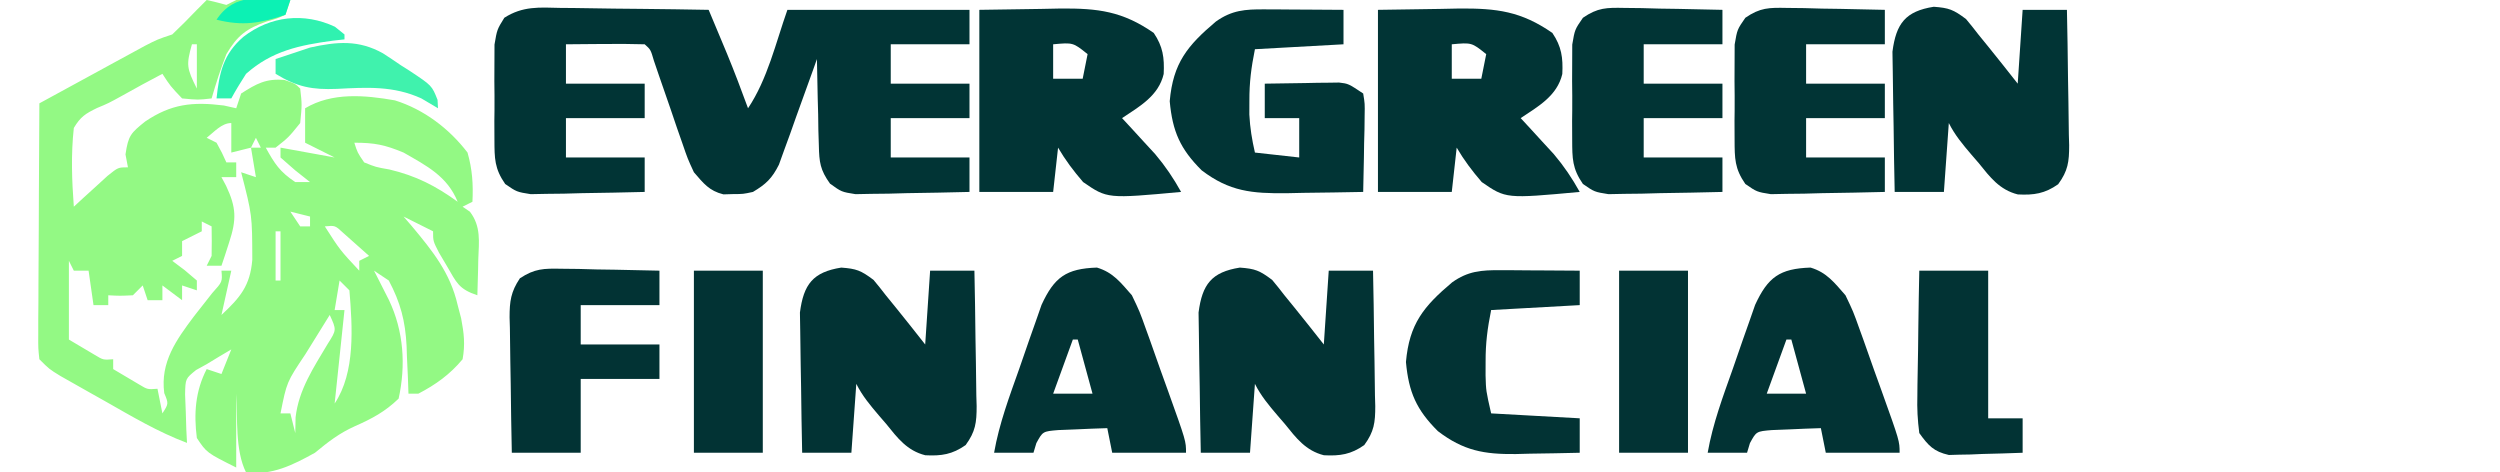
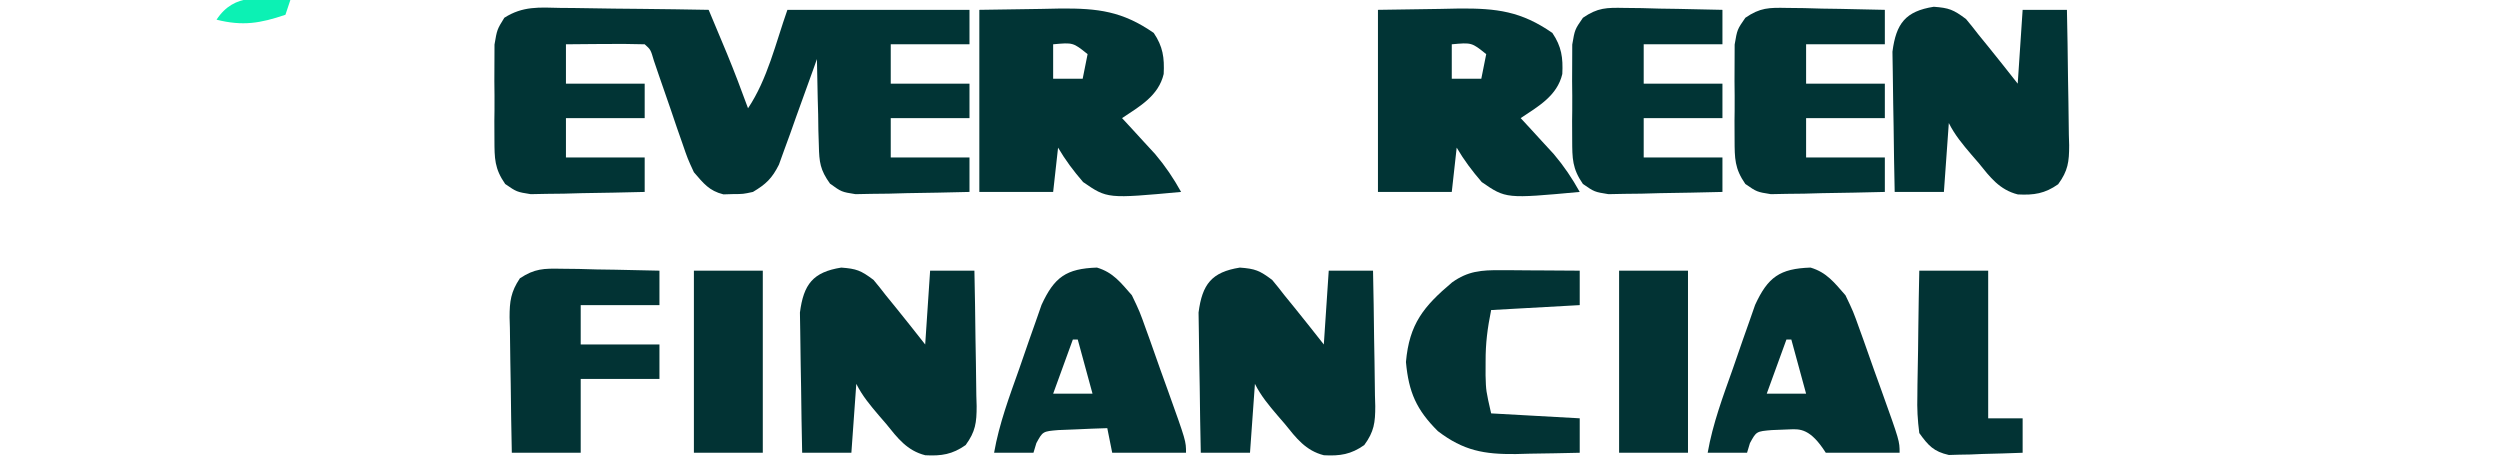
<svg xmlns="http://www.w3.org/2000/svg" version="1.1" width="508" height="96">
-   <path d="M0 0 C1.343 0.294 2.677 0.628 4 1 C4.66 0.67 5.32 0.34 6 0 C7.874 -0.07 9.75 -0.084 11.625 -0.062 C13.129 -0.049 13.129 -0.049 14.664 -0.035 C15.435 -0.024 16.206 -0.012 17 0 C16.67 0.99 16.34 1.98 16 3 C14.293 3.773 14.293 3.773 12.188 4.375 C8.113 5.801 6.244 7.177 4 11 C2.85 13.961 1.878 16.948 1 20 C-1.75 20.312 -1.75 20.312 -5 20 C-7.375 17.5 -7.375 17.5 -9 15 C-11.717 16.43 -14.412 17.885 -17.086 19.395 C-20 21 -20 21 -22.289 21.949 C-24.644 23.098 -25.643 23.725 -27 26 C-27.588 31.398 -27.4 36.594 -27 42 C-26.374 41.422 -25.747 40.845 -25.102 40.25 C-24.284 39.508 -23.467 38.765 -22.625 38 C-21.407 36.886 -21.407 36.886 -20.164 35.75 C-18 34 -18 34 -16 34 C-16.247 32.701 -16.247 32.701 -16.5 31.375 C-15.928 27.511 -15.425 27.047 -12.5 24.688 C-7.19 21.104 -2.875 20.641 3.5 21.438 C4.325 21.623 5.15 21.809 6 22 C6.495 20.515 6.495 20.515 7 19 C10.144 16.999 12.055 15.916 15.812 16.25 C18 17 18 17 19 18 C19.375 21.25 19.375 21.25 19 25 C16.625 27.938 16.625 27.938 14 30 C13.34 30 12.68 30 12 30 C13.804 33.265 14.834 34.889 18 37 C18.99 37 19.98 37 21 37 C20.01 36.216 19.02 35.432 18 34.625 C17.01 33.759 16.02 32.892 15 32 C15 31.34 15 30.68 15 30 C18.63 30.66 22.26 31.32 26 32 C24.02 31.01 22.04 30.02 20 29 C20 26.69 20 24.38 20 22 C25.481 18.725 32.125 19.319 38.246 20.395 C44.134 22.231 49.277 26.13 53 31 C53.975 34.392 54.18 37.486 54 41 C53.01 41.495 53.01 41.495 52 42 C52.491 42.336 52.982 42.673 53.488 43.02 C55.773 46.012 55.319 49.088 55.188 52.688 C55.167 53.74 55.167 53.74 55.146 54.814 C55.111 56.543 55.057 58.272 55 60 C51.214 58.738 50.782 57.451 48.812 54.062 C48.283 53.167 47.753 52.271 47.207 51.348 C46 49 46 49 46 47 C45.381 46.691 44.763 46.381 44.125 46.062 C42.75 45.375 41.375 44.688 40 44 C40.543 44.629 41.085 45.258 41.645 45.906 C45.915 51.015 49.501 55.451 51 62 C51.233 62.889 51.467 63.779 51.707 64.695 C52.28 67.72 52.545 69.964 52 73 C49.433 76.084 46.55 78.152 43 80 C42.34 80 41.68 80 41 80 C40.944 78.389 40.944 78.389 40.887 76.746 C40.821 75.31 40.755 73.874 40.688 72.438 C40.665 71.733 40.642 71.029 40.619 70.303 C40.362 65.238 39.388 61.499 37 57 C35.515 56.01 35.515 56.01 34 55 C34.277 55.543 34.554 56.085 34.84 56.645 C35.383 57.718 35.383 57.718 35.938 58.812 C36.477 59.874 36.477 59.874 37.027 60.957 C40.039 67.283 40.493 74.233 39 81 C36.213 83.678 33.634 85.045 30.113 86.605 C26.912 88.04 24.695 89.782 22 92 C17.551 94.468 13.2 96.671 8 96 C5.727 91.454 6.313 84.913 6 80 C6 84.95 6 89.9 6 95 C0 92 0 92 -2 89 C-2.632 84.036 -2.32 79.495 0 75 C0.99 75.33 1.98 75.66 3 76 C3.66 74.35 4.32 72.7 5 71 C3.321 71.979 1.657 72.983 0 74 C-1.067 74.588 -1.067 74.588 -2.156 75.188 C-4.322 76.942 -4.322 76.942 -4.391 80.137 C-4.344 81.308 -4.298 82.48 -4.25 83.688 C-4.196 85.457 -4.196 85.457 -4.141 87.262 C-4.071 88.617 -4.071 88.617 -4 90 C-9.902 87.774 -15.215 84.609 -20.688 81.5 C-21.745 80.906 -22.803 80.311 -23.893 79.699 C-24.901 79.128 -25.91 78.557 -26.949 77.969 C-28.331 77.187 -28.331 77.187 -29.741 76.389 C-32 75 -32 75 -34 73 C-34.241 70.785 -34.241 70.785 -34.227 68 C-34.227 66.959 -34.227 65.918 -34.227 64.845 C-34.211 63.155 -34.211 63.155 -34.195 61.43 C-34.192 60.278 -34.19 59.127 -34.187 57.941 C-34.176 54.252 -34.15 50.564 -34.125 46.875 C-34.115 44.379 -34.106 41.883 -34.098 39.387 C-34.076 33.258 -34.042 27.129 -34 21 C-30.065 18.85 -26.126 16.706 -22.188 14.562 C-21.068 13.951 -19.948 13.339 -18.795 12.709 C-17.722 12.126 -16.649 11.542 -15.543 10.941 C-14.553 10.402 -13.563 9.863 -12.544 9.307 C-10 8 -10 8 -7 7 C-5.292 5.376 -3.624 3.708 -2 2 C-1.34 1.34 -0.68 0.68 0 0 Z M-3 9 C-4.166 13.196 -4.09 13.821 -2 18 C-2 15.03 -2 12.06 -2 9 C-2.33 9 -2.66 9 -3 9 Z M0 28 C0.66 28.33 1.32 28.66 2 29 C3.125 31.062 3.125 31.062 4 33 C4.66 33 5.32 33 6 33 C6 33.99 6 34.98 6 36 C5.01 36 4.02 36 3 36 C3.309 36.578 3.619 37.155 3.938 37.75 C6.019 42.159 6.101 44.573 4.562 49.25 C4.275 50.142 3.988 51.034 3.691 51.953 C3.463 52.629 3.235 53.304 3 54 C2.01 54 1.02 54 0 54 C0.33 53.34 0.66 52.68 1 52 C1.04 50 1.043 48 1 46 C0.34 45.67 -0.32 45.34 -1 45 C-1 45.66 -1 46.32 -1 47 C-2.98 47.99 -2.98 47.99 -5 49 C-5 49.99 -5 50.98 -5 52 C-5.66 52.33 -6.32 52.66 -7 53 C-6.175 53.619 -5.35 54.237 -4.5 54.875 C-3.675 55.576 -2.85 56.278 -2 57 C-2 57.66 -2 58.32 -2 59 C-3.485 58.505 -3.485 58.505 -5 58 C-5 58.99 -5 59.98 -5 61 C-6.32 60.01 -7.64 59.02 -9 58 C-9 58.99 -9 59.98 -9 61 C-9.99 61 -10.98 61 -12 61 C-12.495 59.515 -12.495 59.515 -13 58 C-13.66 58.66 -14.32 59.32 -15 60 C-17.625 60.125 -17.625 60.125 -20 60 C-20 60.66 -20 61.32 -20 62 C-20.99 62 -21.98 62 -23 62 C-23.33 59.69 -23.66 57.38 -24 55 C-24.99 55 -25.98 55 -27 55 C-27.33 54.34 -27.66 53.68 -28 53 C-28 58.28 -28 63.56 -28 69 C-26.886 69.66 -25.773 70.32 -24.625 71 C-23.999 71.371 -23.372 71.743 -22.727 72.125 C-21.025 73.151 -21.025 73.151 -19 73 C-19 73.66 -19 74.32 -19 75 C-17.886 75.66 -16.773 76.32 -15.625 77 C-14.999 77.371 -14.372 77.743 -13.727 78.125 C-12.025 79.151 -12.025 79.151 -10 79 C-9.67 80.65 -9.34 82.3 -9 84 C-7.73 82.027 -7.73 82.027 -8.625 79.875 C-9.445 73.587 -6.196 69.088 -2.568 64.254 C-1.348 62.671 -0.106 61.105 1.137 59.539 C3.197 57.256 3.197 57.256 3 55 C3.66 55 4.32 55 5 55 C4.34 57.97 3.68 60.94 3 64 C6.807 60.447 8.828 58.076 9.266 52.793 C9.244 43.709 9.244 43.709 7 35 C7.99 35.33 8.98 35.66 10 36 C9.505 33.03 9.505 33.03 9 30 C7.68 30.33 6.36 30.66 5 31 C5 29.02 5 27.04 5 25 C3.032 25 1.495 26.843 0 28 Z M10 28 C9.67 28.66 9.34 29.32 9 30 C9.66 30 10.32 30 11 30 C10.67 29.34 10.34 28.68 10 28 Z M30 29 C30.637 31.013 30.637 31.013 32 33 C34.362 33.957 34.362 33.957 37.125 34.438 C42.52 35.717 46.534 37.762 51 41 C48.888 35.81 44.702 33.696 40 31 C36.214 29.429 34.131 29 30 29 Z M10 36 C11 38 11 38 11 38 Z M11 38 C12 40 12 40 12 40 Z M17 43 C17.99 44.485 17.99 44.485 19 46 C19.66 46 20.32 46 21 46 C21 45.34 21 44.68 21 44 C19.68 43.67 18.36 43.34 17 43 Z M24 46 C27.1 50.829 27.1 50.829 31 55 C31 54.34 31 53.68 31 53 C31.66 52.67 32.32 52.34 33 52 C31.88 50.994 30.754 49.995 29.625 49 C28.999 48.443 28.372 47.886 27.727 47.312 C26.096 45.798 26.096 45.798 24 46 Z M14 47 C14 50.3 14 53.6 14 57 C14.33 57 14.66 57 15 57 C15 53.7 15 50.4 15 47 C14.67 47 14.34 47 14 47 Z M27 57 C26.67 58.98 26.34 60.96 26 63 C26.66 63 27.32 63 28 63 C27.34 69.27 26.68 75.54 26 82 C30.246 75.63 29.612 66.411 29 59 C28.34 58.34 27.68 57.68 27 57 Z M11 63 C12 65 12 65 12 65 Z M2 64 C2 67 2 67 2 67 Z M25 64 C23.706 66.082 22.415 68.166 21.125 70.25 C20.578 71.13 20.578 71.13 20.02 72.027 C16.268 77.629 16.268 77.629 15 84 C15.66 84 16.32 84 17 84 C17.33 85.32 17.66 86.64 18 88 C18.021 86.948 18.041 85.896 18.062 84.812 C18.7 79.164 21.759 74.647 24.602 69.855 C26.399 67.029 26.399 67.029 25 64 Z M10 65 C11 67 11 67 11 67 Z M7 73 C8 76 8 76 8 76 Z " fill="#93F984" transform="translate(42,0)" />
  <path d="M0 0 C0.86 0.006 1.72 0.011 2.606 0.017 C5.347 0.04 8.087 0.09 10.828 0.141 C12.689 0.161 14.549 0.179 16.41 0.195 C20.967 0.239 25.522 0.308 30.078 0.391 C30.875 2.291 31.67 4.192 32.465 6.094 C32.908 7.152 33.351 8.211 33.807 9.302 C35.317 12.97 36.717 16.665 38.078 20.391 C42.061 14.416 43.688 7.162 46.078 0.391 C58.288 0.391 70.498 0.391 83.078 0.391 C83.078 2.701 83.078 5.011 83.078 7.391 C77.798 7.391 72.518 7.391 67.078 7.391 C67.078 10.031 67.078 12.671 67.078 15.391 C72.358 15.391 77.638 15.391 83.078 15.391 C83.078 17.701 83.078 20.011 83.078 22.391 C77.798 22.391 72.518 22.391 67.078 22.391 C67.078 25.031 67.078 27.671 67.078 30.391 C72.358 30.391 77.638 30.391 83.078 30.391 C83.078 32.701 83.078 35.011 83.078 37.391 C78.828 37.507 74.579 37.578 70.328 37.641 C69.122 37.674 67.915 37.708 66.672 37.742 C65.512 37.755 64.352 37.768 63.156 37.781 C62.088 37.802 61.02 37.823 59.919 37.845 C57.078 37.391 57.078 37.391 54.736 35.705 C52.74 32.919 52.544 31.372 52.469 27.969 C52.437 26.944 52.404 25.919 52.371 24.863 C52.357 23.8 52.343 22.736 52.328 21.641 C52.298 20.562 52.269 19.483 52.238 18.371 C52.168 15.711 52.115 13.052 52.078 10.391 C51.826 11.102 51.575 11.813 51.315 12.546 C50.166 15.77 48.997 18.986 47.828 22.203 C47.432 23.323 47.037 24.442 46.629 25.596 C46.236 26.669 45.843 27.742 45.438 28.848 C44.903 30.332 44.903 30.332 44.358 31.847 C42.951 34.644 41.744 35.799 39.078 37.391 C37.078 37.824 37.078 37.824 35.078 37.828 C34.418 37.847 33.758 37.867 33.078 37.887 C30.159 37.163 29.034 35.649 27.078 33.391 C25.814 30.657 25.814 30.657 24.754 27.566 C24.365 26.456 23.977 25.345 23.576 24.201 C23.185 23.047 22.794 21.892 22.391 20.703 C21.597 18.407 20.802 16.111 20.004 13.816 C19.658 12.8 19.311 11.783 18.954 10.736 C18.291 8.465 18.291 8.465 17.078 7.391 C14.382 7.317 11.711 7.298 9.016 7.328 C7.878 7.335 7.878 7.335 6.717 7.342 C4.837 7.354 2.958 7.372 1.078 7.391 C1.078 10.031 1.078 12.671 1.078 15.391 C6.358 15.391 11.638 15.391 17.078 15.391 C17.078 17.701 17.078 20.011 17.078 22.391 C11.798 22.391 6.518 22.391 1.078 22.391 C1.078 25.031 1.078 27.671 1.078 30.391 C6.358 30.391 11.638 30.391 17.078 30.391 C17.078 32.701 17.078 35.011 17.078 37.391 C12.828 37.507 8.579 37.578 4.328 37.641 C3.122 37.674 1.915 37.708 0.672 37.742 C-0.488 37.755 -1.648 37.768 -2.844 37.781 C-4.446 37.813 -4.446 37.813 -6.081 37.845 C-8.922 37.391 -8.922 37.391 -11.269 35.778 C-13.444 32.636 -13.438 30.603 -13.453 26.797 C-13.458 25.519 -13.463 24.242 -13.469 22.926 C-13.46 22.263 -13.452 21.601 -13.443 20.918 C-13.422 18.896 -13.443 16.878 -13.469 14.855 C-13.464 13.578 -13.458 12.301 -13.453 10.984 C-13.449 9.816 -13.444 8.647 -13.439 7.443 C-12.922 4.391 -12.922 4.391 -11.446 2.003 C-7.687 -0.398 -4.37 -0.108 0 0 Z " fill="#013435" transform="translate(113.922,1.609)" />
  <path d="M0 0 C6.218 -0.093 6.218 -0.093 12.562 -0.188 C13.856 -0.215 15.15 -0.242 16.483 -0.27 C24.141 -0.326 29.072 0.28 35.438 4.688 C37.31 7.459 37.622 9.706 37.461 13.035 C36.419 17.478 32.578 19.615 29 22 C29.615 22.664 30.23 23.328 30.863 24.012 C32.076 25.336 32.076 25.336 33.312 26.688 C34.113 27.558 34.914 28.428 35.738 29.324 C37.815 31.782 39.438 34.195 41 37 C26.004 38.38 26.004 38.38 21.09 34.996 C19.153 32.75 17.497 30.557 16 28 C15.67 30.97 15.34 33.94 15 37 C10.05 37 5.1 37 0 37 C0 24.79 0 12.58 0 0 Z M15 7 C15 9.31 15 11.62 15 14 C16.98 14 18.96 14 21 14 C21.33 12.35 21.66 10.7 22 9 C19.046 6.63 19.046 6.63 15 7 Z " fill="#013435" transform="translate(280,2)" />
  <path d="M0 0 C6.218 -0.093 6.218 -0.093 12.562 -0.188 C13.856 -0.215 15.15 -0.242 16.483 -0.27 C24.141 -0.326 29.072 0.28 35.438 4.688 C37.31 7.459 37.622 9.706 37.461 13.035 C36.419 17.478 32.578 19.615 29 22 C29.615 22.664 30.23 23.328 30.863 24.012 C32.076 25.336 32.076 25.336 33.312 26.688 C34.113 27.558 34.914 28.428 35.738 29.324 C37.815 31.782 39.438 34.195 41 37 C26.004 38.38 26.004 38.38 21.09 34.996 C19.153 32.75 17.497 30.557 16 28 C15.67 30.97 15.34 33.94 15 37 C10.05 37 5.1 37 0 37 C0 24.79 0 12.58 0 0 Z M15 7 C15 9.31 15 11.62 15 14 C16.98 14 18.96 14 21 14 C21.33 12.35 21.66 10.7 22 9 C19.046 6.63 19.046 6.63 15 7 Z " fill="#013435" transform="translate(199,2)" />
  <path d="M0 0 C3.09 0.228 3.991 0.572 6.562 2.5 C7.423 3.52 8.251 4.567 9.062 5.625 C9.75 6.469 10.437 7.314 11.145 8.184 C13.139 10.646 15.103 13.134 17.062 15.625 C17.392 10.675 17.723 5.725 18.062 0.625 C21.032 0.625 24.003 0.625 27.062 0.625 C27.162 5.251 27.234 9.877 27.282 14.504 C27.302 16.078 27.33 17.651 27.364 19.224 C27.413 21.488 27.435 23.751 27.453 26.016 C27.474 26.717 27.494 27.418 27.516 28.14 C27.517 31.497 27.284 33.322 25.281 36.062 C22.581 37.964 20.364 38.304 17.078 38.132 C13.371 37.199 11.447 34.637 9.125 31.75 C8.645 31.194 8.165 30.639 7.67 30.066 C5.909 28.005 4.279 26.058 3.062 23.625 C2.732 28.245 2.402 32.865 2.062 37.625 C-1.238 37.625 -4.537 37.625 -7.938 37.625 C-8.037 33.159 -8.109 28.694 -8.157 24.228 C-8.177 22.71 -8.205 21.192 -8.239 19.674 C-8.288 17.487 -8.311 15.301 -8.328 13.113 C-8.349 11.799 -8.37 10.484 -8.392 9.13 C-7.647 3.385 -5.737 0.911 0 0 Z " fill="#023334" transform="translate(251.938,54.375)" />
  <path d="M0 0 C3.09 0.228 3.991 0.572 6.562 2.5 C7.423 3.52 8.251 4.567 9.062 5.625 C9.75 6.469 10.437 7.314 11.145 8.184 C13.139 10.646 15.103 13.134 17.062 15.625 C17.392 10.675 17.723 5.725 18.062 0.625 C21.032 0.625 24.003 0.625 27.062 0.625 C27.162 5.251 27.234 9.877 27.282 14.504 C27.302 16.078 27.33 17.651 27.364 19.224 C27.413 21.488 27.435 23.751 27.453 26.016 C27.474 26.717 27.494 27.418 27.516 28.14 C27.517 31.497 27.284 33.322 25.281 36.062 C22.581 37.964 20.364 38.304 17.078 38.132 C13.371 37.199 11.447 34.637 9.125 31.75 C8.645 31.194 8.165 30.639 7.67 30.066 C5.909 28.005 4.279 26.058 3.062 23.625 C2.732 28.245 2.402 32.865 2.062 37.625 C-1.238 37.625 -4.537 37.625 -7.938 37.625 C-8.037 33.159 -8.109 28.694 -8.157 24.228 C-8.177 22.71 -8.205 21.192 -8.239 19.674 C-8.288 17.487 -8.311 15.301 -8.328 13.113 C-8.349 11.799 -8.37 10.484 -8.392 9.13 C-7.647 3.385 -5.737 0.911 0 0 Z " fill="#023334" transform="translate(170.938,54.375)" />
  <path d="M0 0 C3.09 0.228 3.991 0.572 6.562 2.5 C7.423 3.52 8.251 4.567 9.062 5.625 C9.75 6.469 10.437 7.314 11.145 8.184 C13.139 10.646 15.103 13.134 17.062 15.625 C17.392 10.675 17.723 5.725 18.062 0.625 C21.032 0.625 24.003 0.625 27.062 0.625 C27.162 5.251 27.234 9.877 27.282 14.504 C27.302 16.078 27.33 17.651 27.364 19.224 C27.413 21.488 27.435 23.751 27.453 26.016 C27.474 26.717 27.494 27.418 27.516 28.14 C27.517 31.497 27.284 33.322 25.281 36.062 C22.581 37.964 20.364 38.304 17.078 38.132 C13.371 37.199 11.447 34.637 9.125 31.75 C8.645 31.194 8.165 30.639 7.67 30.066 C5.909 28.005 4.279 26.058 3.062 23.625 C2.732 28.245 2.402 32.865 2.062 37.625 C-1.238 37.625 -4.537 37.625 -7.938 37.625 C-8.037 33.159 -8.109 28.694 -8.157 24.228 C-8.177 22.71 -8.205 21.192 -8.239 19.674 C-8.288 17.487 -8.311 15.301 -8.328 13.113 C-8.349 11.799 -8.37 10.484 -8.392 9.13 C-7.647 3.385 -5.737 0.911 0 0 Z " fill="#013435" transform="translate(392.938,1.375)" />
-   <path d="M0 0 C0.938 0.003 1.876 0.006 2.842 0.01 C4.306 0.022 4.306 0.022 5.801 0.035 C6.789 0.04 7.777 0.044 8.795 0.049 C11.234 0.061 13.674 0.077 16.113 0.098 C16.113 2.408 16.113 4.718 16.113 7.098 C10.173 7.428 4.233 7.758 -1.887 8.098 C-2.646 11.892 -3.022 14.81 -3.012 18.598 C-3.014 19.515 -3.017 20.433 -3.02 21.379 C-2.889 24.048 -2.481 26.496 -1.887 29.098 C1.083 29.428 4.053 29.758 7.113 30.098 C7.113 27.458 7.113 24.818 7.113 22.098 C4.803 22.098 2.493 22.098 0.113 22.098 C0.113 19.788 0.113 17.478 0.113 15.098 C2.884 15.044 5.654 15.004 8.426 14.973 C9.211 14.956 9.997 14.939 10.807 14.922 C11.564 14.915 12.321 14.909 13.102 14.902 C13.798 14.892 14.495 14.881 15.212 14.871 C17.113 15.098 17.113 15.098 20.113 17.098 C20.454 19.161 20.454 19.161 20.406 21.668 C20.392 23.012 20.392 23.012 20.377 24.383 C20.352 25.32 20.327 26.257 20.301 27.223 C20.28 28.64 20.28 28.64 20.26 30.086 C20.224 32.424 20.175 34.76 20.113 37.098 C16.072 37.185 12.03 37.238 7.988 37.285 C6.846 37.31 5.704 37.335 4.527 37.361 C-2.449 37.422 -7.032 37.038 -12.715 32.703 C-17.045 28.385 -18.637 24.847 -19.199 18.66 C-18.519 10.901 -15.594 7.355 -9.824 2.48 C-6.578 0.163 -3.865 -0.023 0 0 Z " fill="#013435" transform="translate(256.887,1.902)" />
-   <path d="M0 0 C3.306 0.991 4.841 3.064 7.098 5.629 C8.675 8.919 8.675 8.919 9.992 12.609 C10.229 13.263 10.466 13.918 10.711 14.591 C11.457 16.662 12.183 18.739 12.91 20.816 C13.416 22.222 13.923 23.628 14.432 25.033 C18.098 35.257 18.098 35.257 18.098 37.629 C13.148 37.629 8.198 37.629 3.098 37.629 C2.603 35.154 2.603 35.154 2.098 32.629 C-0.028 32.689 -2.153 32.778 -4.277 32.879 C-5.461 32.925 -6.644 32.972 -7.863 33.02 C-11.015 33.285 -11.015 33.285 -12.316 35.676 C-12.51 36.32 -12.703 36.965 -12.902 37.629 C-15.542 37.629 -18.182 37.629 -20.902 37.629 C-19.867 31.703 -17.777 26.165 -15.774 20.509 C-15.092 18.572 -14.426 16.631 -13.76 14.689 C-13.109 12.848 -13.109 12.848 -12.445 10.969 C-12.054 9.848 -11.662 8.728 -11.259 7.574 C-8.665 1.942 -6.252 0.211 0 0 Z M-4.902 14.629 C-6.222 18.259 -7.542 21.889 -8.902 25.629 C-6.262 25.629 -3.622 25.629 -0.902 25.629 C-1.892 21.999 -2.882 18.369 -3.902 14.629 C-4.232 14.629 -4.562 14.629 -4.902 14.629 Z " fill="#023334" transform="translate(367.902,54.371)" />
+   <path d="M0 0 C3.306 0.991 4.841 3.064 7.098 5.629 C8.675 8.919 8.675 8.919 9.992 12.609 C10.229 13.263 10.466 13.918 10.711 14.591 C11.457 16.662 12.183 18.739 12.91 20.816 C13.416 22.222 13.923 23.628 14.432 25.033 C18.098 35.257 18.098 35.257 18.098 37.629 C13.148 37.629 8.198 37.629 3.098 37.629 C-0.028 32.689 -2.153 32.778 -4.277 32.879 C-5.461 32.925 -6.644 32.972 -7.863 33.02 C-11.015 33.285 -11.015 33.285 -12.316 35.676 C-12.51 36.32 -12.703 36.965 -12.902 37.629 C-15.542 37.629 -18.182 37.629 -20.902 37.629 C-19.867 31.703 -17.777 26.165 -15.774 20.509 C-15.092 18.572 -14.426 16.631 -13.76 14.689 C-13.109 12.848 -13.109 12.848 -12.445 10.969 C-12.054 9.848 -11.662 8.728 -11.259 7.574 C-8.665 1.942 -6.252 0.211 0 0 Z M-4.902 14.629 C-6.222 18.259 -7.542 21.889 -8.902 25.629 C-6.262 25.629 -3.622 25.629 -0.902 25.629 C-1.892 21.999 -2.882 18.369 -3.902 14.629 C-4.232 14.629 -4.562 14.629 -4.902 14.629 Z " fill="#023334" transform="translate(367.902,54.371)" />
  <path d="M0 0 C3.306 0.991 4.841 3.064 7.098 5.629 C8.675 8.919 8.675 8.919 9.992 12.609 C10.229 13.263 10.466 13.918 10.711 14.591 C11.457 16.662 12.183 18.739 12.91 20.816 C13.416 22.222 13.923 23.628 14.432 25.033 C18.098 35.257 18.098 35.257 18.098 37.629 C13.148 37.629 8.198 37.629 3.098 37.629 C2.603 35.154 2.603 35.154 2.098 32.629 C-0.028 32.689 -2.153 32.778 -4.277 32.879 C-5.461 32.925 -6.644 32.972 -7.863 33.02 C-11.015 33.285 -11.015 33.285 -12.316 35.676 C-12.51 36.32 -12.703 36.965 -12.902 37.629 C-15.542 37.629 -18.182 37.629 -20.902 37.629 C-19.867 31.703 -17.777 26.165 -15.774 20.509 C-15.092 18.572 -14.426 16.631 -13.76 14.689 C-13.109 12.848 -13.109 12.848 -12.445 10.969 C-12.054 9.848 -11.662 8.728 -11.259 7.574 C-8.665 1.942 -6.252 0.211 0 0 Z M-4.902 14.629 C-6.222 18.259 -7.542 21.889 -8.902 25.629 C-6.262 25.629 -3.622 25.629 -0.902 25.629 C-1.892 21.999 -2.882 18.369 -3.902 14.629 C-4.232 14.629 -4.562 14.629 -4.902 14.629 Z " fill="#023334" transform="translate(222.902,54.371)" />
  <path d="M0 0 C1.16 0.013 2.32 0.026 3.516 0.039 C4.722 0.073 5.929 0.106 7.172 0.141 C9.005 0.168 9.005 0.168 10.875 0.195 C13.891 0.242 16.906 0.308 19.922 0.391 C19.922 2.701 19.922 5.011 19.922 7.391 C14.642 7.391 9.362 7.391 3.922 7.391 C3.922 10.031 3.922 12.671 3.922 15.391 C9.202 15.391 14.482 15.391 19.922 15.391 C19.922 17.701 19.922 20.011 19.922 22.391 C14.642 22.391 9.362 22.391 3.922 22.391 C3.922 25.031 3.922 27.671 3.922 30.391 C9.202 30.391 14.482 30.391 19.922 30.391 C19.922 32.701 19.922 35.011 19.922 37.391 C15.672 37.507 11.423 37.578 7.172 37.641 C5.965 37.674 4.759 37.708 3.516 37.742 C2.355 37.755 1.195 37.768 0 37.781 C-1.602 37.813 -1.602 37.813 -3.237 37.845 C-6.078 37.391 -6.078 37.391 -8.425 35.778 C-10.601 32.636 -10.595 30.603 -10.609 26.797 C-10.615 25.519 -10.62 24.242 -10.625 22.926 C-10.617 22.263 -10.608 21.601 -10.6 20.918 C-10.578 18.896 -10.599 16.878 -10.625 14.855 C-10.62 13.578 -10.615 12.301 -10.609 10.984 C-10.605 9.816 -10.6 8.647 -10.596 7.443 C-10.078 4.391 -10.078 4.391 -8.425 2.003 C-5.414 -0.065 -3.633 -0.071 0 0 Z " fill="#013435" transform="translate(363.078,1.609)" />
  <path d="M0 0 C1.16 0.013 2.32 0.026 3.516 0.039 C4.722 0.073 5.929 0.106 7.172 0.141 C9.005 0.168 9.005 0.168 10.875 0.195 C13.891 0.242 16.906 0.308 19.922 0.391 C19.922 2.701 19.922 5.011 19.922 7.391 C14.642 7.391 9.362 7.391 3.922 7.391 C3.922 10.031 3.922 12.671 3.922 15.391 C9.202 15.391 14.482 15.391 19.922 15.391 C19.922 17.701 19.922 20.011 19.922 22.391 C14.642 22.391 9.362 22.391 3.922 22.391 C3.922 25.031 3.922 27.671 3.922 30.391 C9.202 30.391 14.482 30.391 19.922 30.391 C19.922 32.701 19.922 35.011 19.922 37.391 C15.672 37.507 11.423 37.578 7.172 37.641 C5.965 37.674 4.759 37.708 3.516 37.742 C2.355 37.755 1.195 37.768 0 37.781 C-1.602 37.813 -1.602 37.813 -3.237 37.845 C-6.078 37.391 -6.078 37.391 -8.425 35.778 C-10.601 32.636 -10.595 30.603 -10.609 26.797 C-10.615 25.519 -10.62 24.242 -10.625 22.926 C-10.617 22.263 -10.608 21.601 -10.6 20.918 C-10.578 18.896 -10.599 16.878 -10.625 14.855 C-10.62 13.578 -10.615 12.301 -10.609 10.984 C-10.605 9.816 -10.6 8.647 -10.596 7.443 C-10.078 4.391 -10.078 4.391 -8.425 2.003 C-5.414 -0.065 -3.633 -0.071 0 0 Z " fill="#013435" transform="translate(330.078,1.609)" />
  <path d="M0 0 C1.16 0.013 2.32 0.026 3.516 0.039 C4.722 0.073 5.929 0.106 7.172 0.141 C9.005 0.168 9.005 0.168 10.875 0.195 C13.891 0.242 16.906 0.308 19.922 0.391 C19.922 2.701 19.922 5.011 19.922 7.391 C14.642 7.391 9.362 7.391 3.922 7.391 C3.922 10.031 3.922 12.671 3.922 15.391 C9.202 15.391 14.482 15.391 19.922 15.391 C19.922 17.701 19.922 20.011 19.922 22.391 C14.642 22.391 9.362 22.391 3.922 22.391 C3.922 27.341 3.922 32.291 3.922 37.391 C-0.698 37.391 -5.318 37.391 -10.078 37.391 C-10.177 32.764 -10.25 28.138 -10.298 23.511 C-10.318 21.938 -10.345 20.365 -10.38 18.792 C-10.429 16.527 -10.451 14.264 -10.469 12 C-10.489 11.299 -10.51 10.598 -10.531 9.875 C-10.533 6.608 -10.27 4.677 -8.434 1.939 C-5.418 -0.043 -3.593 -0.07 0 0 Z " fill="#023334" transform="translate(114.078,54.609)" />
  <path d="M0 0 C0.938 0.003 1.876 0.006 2.842 0.01 C4.306 0.022 4.306 0.022 5.801 0.035 C6.789 0.04 7.777 0.044 8.795 0.049 C11.234 0.061 13.674 0.077 16.113 0.098 C16.113 2.408 16.113 4.718 16.113 7.098 C10.173 7.428 4.233 7.758 -1.887 8.098 C-2.646 11.892 -3.022 14.81 -3.012 18.598 C-3.014 19.515 -3.017 20.433 -3.02 21.379 C-2.934 24.502 -2.934 24.502 -1.887 29.098 C4.053 29.428 9.993 29.758 16.113 30.098 C16.113 32.408 16.113 34.718 16.113 37.098 C12.738 37.185 9.364 37.238 5.988 37.285 C5.037 37.31 4.086 37.335 3.105 37.361 C-3.312 37.428 -7.488 36.69 -12.715 32.703 C-17.045 28.385 -18.637 24.847 -19.199 18.66 C-18.519 10.901 -15.594 7.355 -9.824 2.48 C-6.578 0.163 -3.865 -0.023 0 0 Z " fill="#023334" transform="translate(304.887,54.902)" />
  <path d="M0 0 C4.62 0 9.24 0 14 0 C14 9.9 14 19.8 14 30 C16.31 30 18.62 30 21 30 C21 32.31 21 34.62 21 37 C18.249 37.108 15.502 37.187 12.75 37.25 C11.584 37.3 11.584 37.3 10.395 37.352 C9.64 37.364 8.886 37.377 8.109 37.391 C7.418 37.412 6.727 37.433 6.015 37.454 C2.927 36.758 1.841 35.553 0 33 C-0.35 30.318 -0.469 28.061 -0.391 25.391 C-0.385 24.664 -0.379 23.937 -0.373 23.188 C-0.351 20.875 -0.301 18.563 -0.25 16.25 C-0.23 14.678 -0.212 13.107 -0.195 11.535 C-0.151 7.69 -0.082 3.845 0 0 Z " fill="#023334" transform="translate(390,55)" />
  <path d="M0 0 C4.62 0 9.24 0 14 0 C14 12.21 14 24.42 14 37 C9.38 37 4.76 37 0 37 C0 24.79 0 12.58 0 0 Z " fill="#023334" transform="translate(329,55)" />
  <path d="M0 0 C4.62 0 9.24 0 14 0 C14 12.21 14 24.42 14 37 C9.38 37 4.76 37 0 37 C0 24.79 0 12.58 0 0 Z " fill="#023334" transform="translate(141,55)" />
-   <path d="M0 0 C1.222 0.788 2.432 1.596 3.629 2.422 C4.252 2.818 4.875 3.213 5.518 3.621 C9.95 6.563 9.95 6.563 11.102 9.469 C11.131 10.031 11.161 10.593 11.191 11.172 C9.521 10.182 9.521 10.182 7.816 9.172 C2.172 6.588 -3.266 6.913 -9.335 7.232 C-14.328 7.435 -17.414 6.87 -21.809 4.172 C-21.809 3.182 -21.809 2.192 -21.809 1.172 C-20.314 0.657 -18.812 0.161 -17.309 -0.328 C-16.473 -0.607 -15.638 -0.885 -14.777 -1.172 C-9.298 -2.383 -4.94 -2.75 0 0 Z " fill="#40F2AD" transform="translate(77.809,10.828)" />
-   <path d="M0 0 C0.639 0.516 1.279 1.031 1.938 1.562 C1.938 1.893 1.938 2.223 1.938 2.562 C1.164 2.649 0.391 2.735 -0.406 2.824 C-7.216 3.743 -12.824 4.906 -18.062 9.562 C-19.115 11.196 -20.135 12.854 -21.062 14.562 C-22.052 14.562 -23.043 14.562 -24.062 14.562 C-23.492 9.328 -22.718 5.603 -18.625 2.062 C-13.133 -2.207 -6.294 -2.954 0 0 Z " fill="#30F2B0" transform="translate(68.062,5.438)" />
  <path d="M0 0 C-0.33 0.99 -0.66 1.98 -1 3 C-6.12 4.736 -9.661 5.335 -15 4 C-11.346 -1.568 -5.941 -0.369 0 0 Z " fill="#0CF1B4" transform="translate(59,0)" />
</svg>